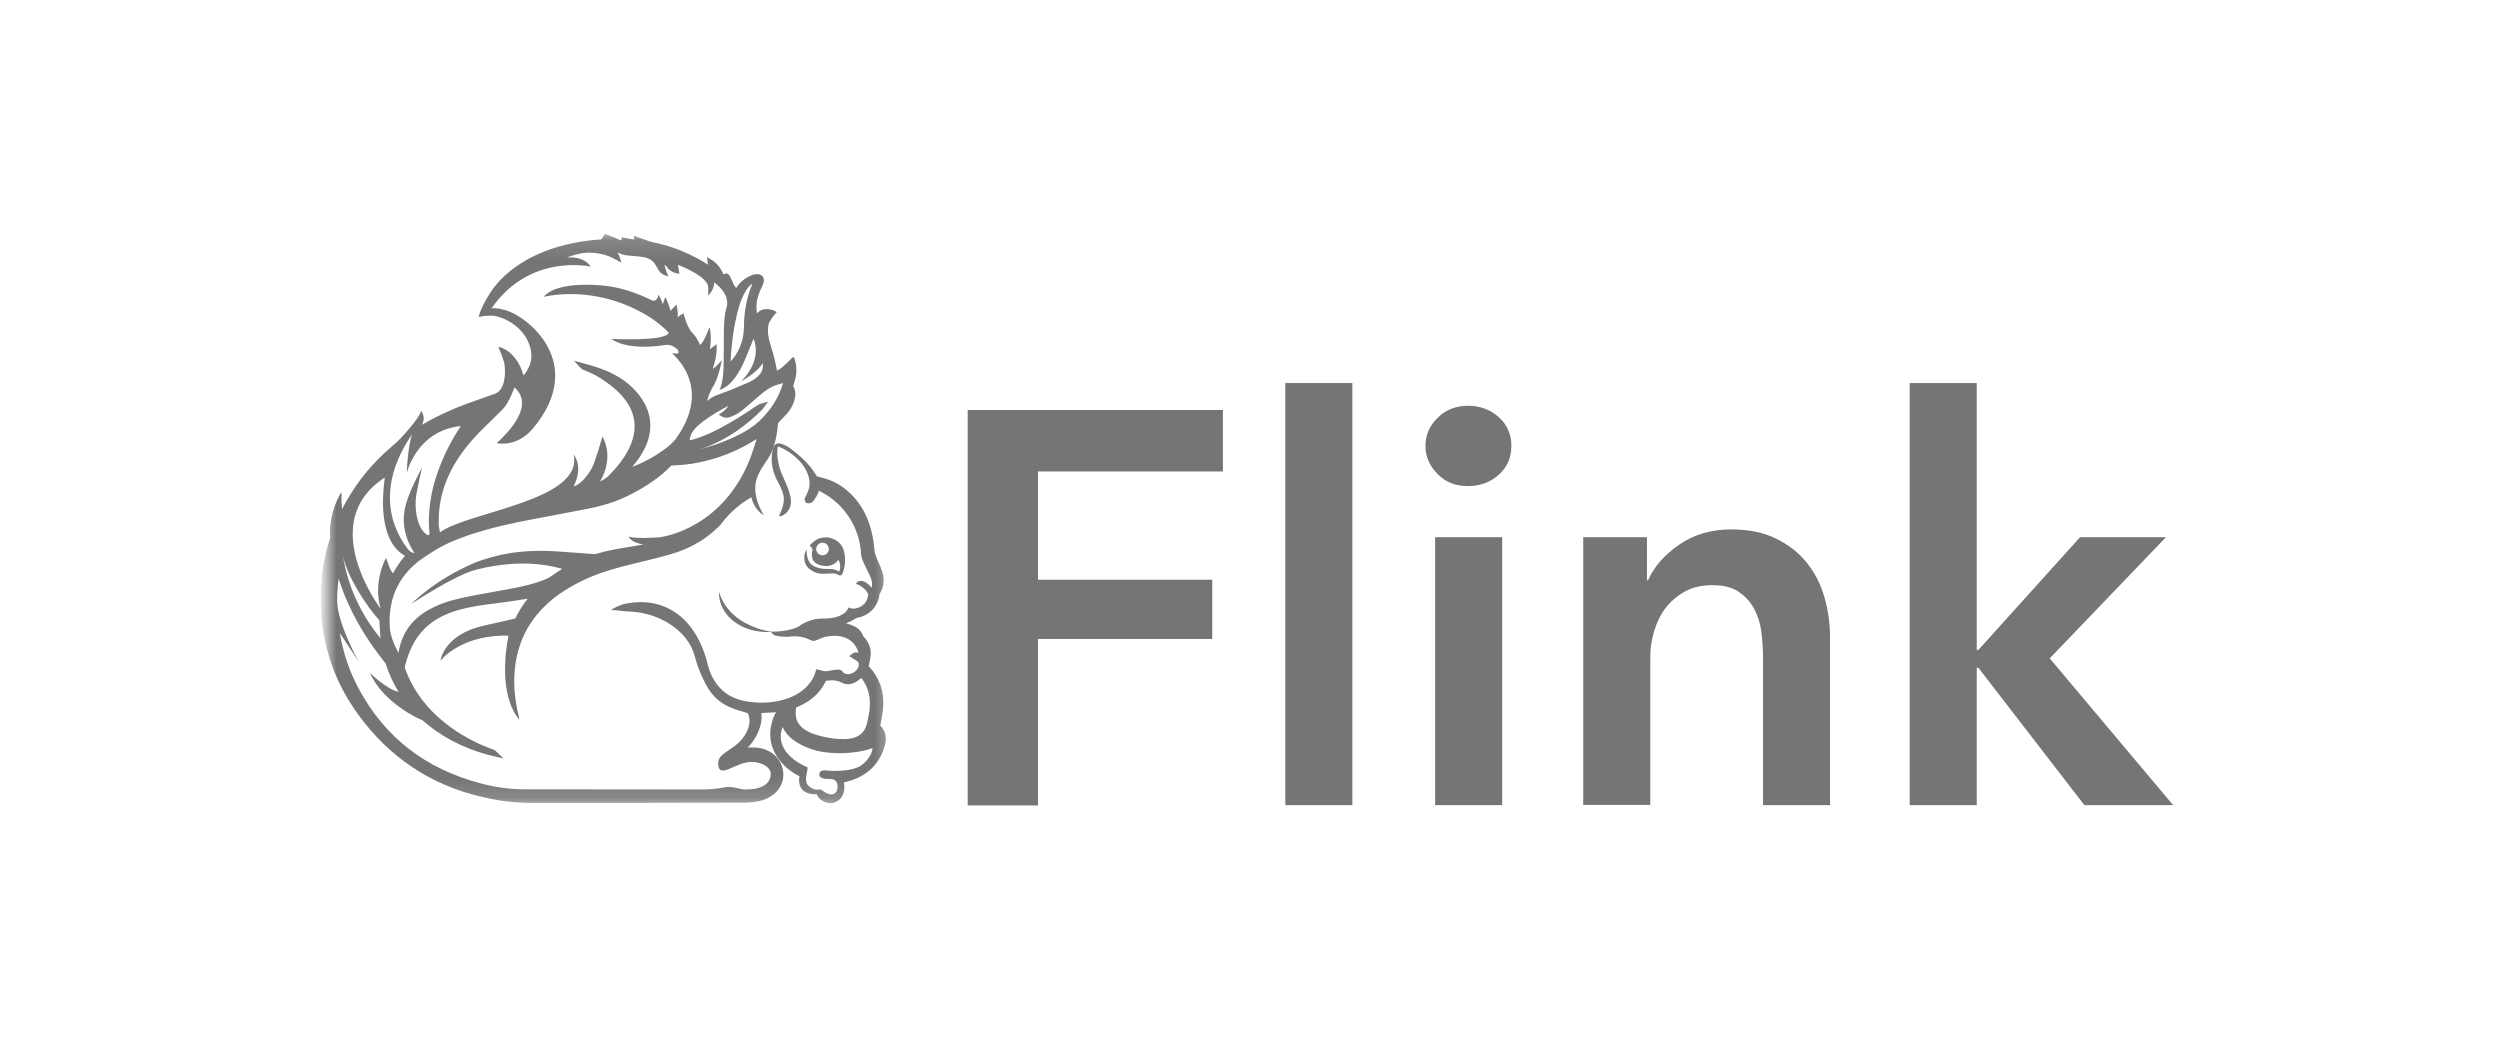
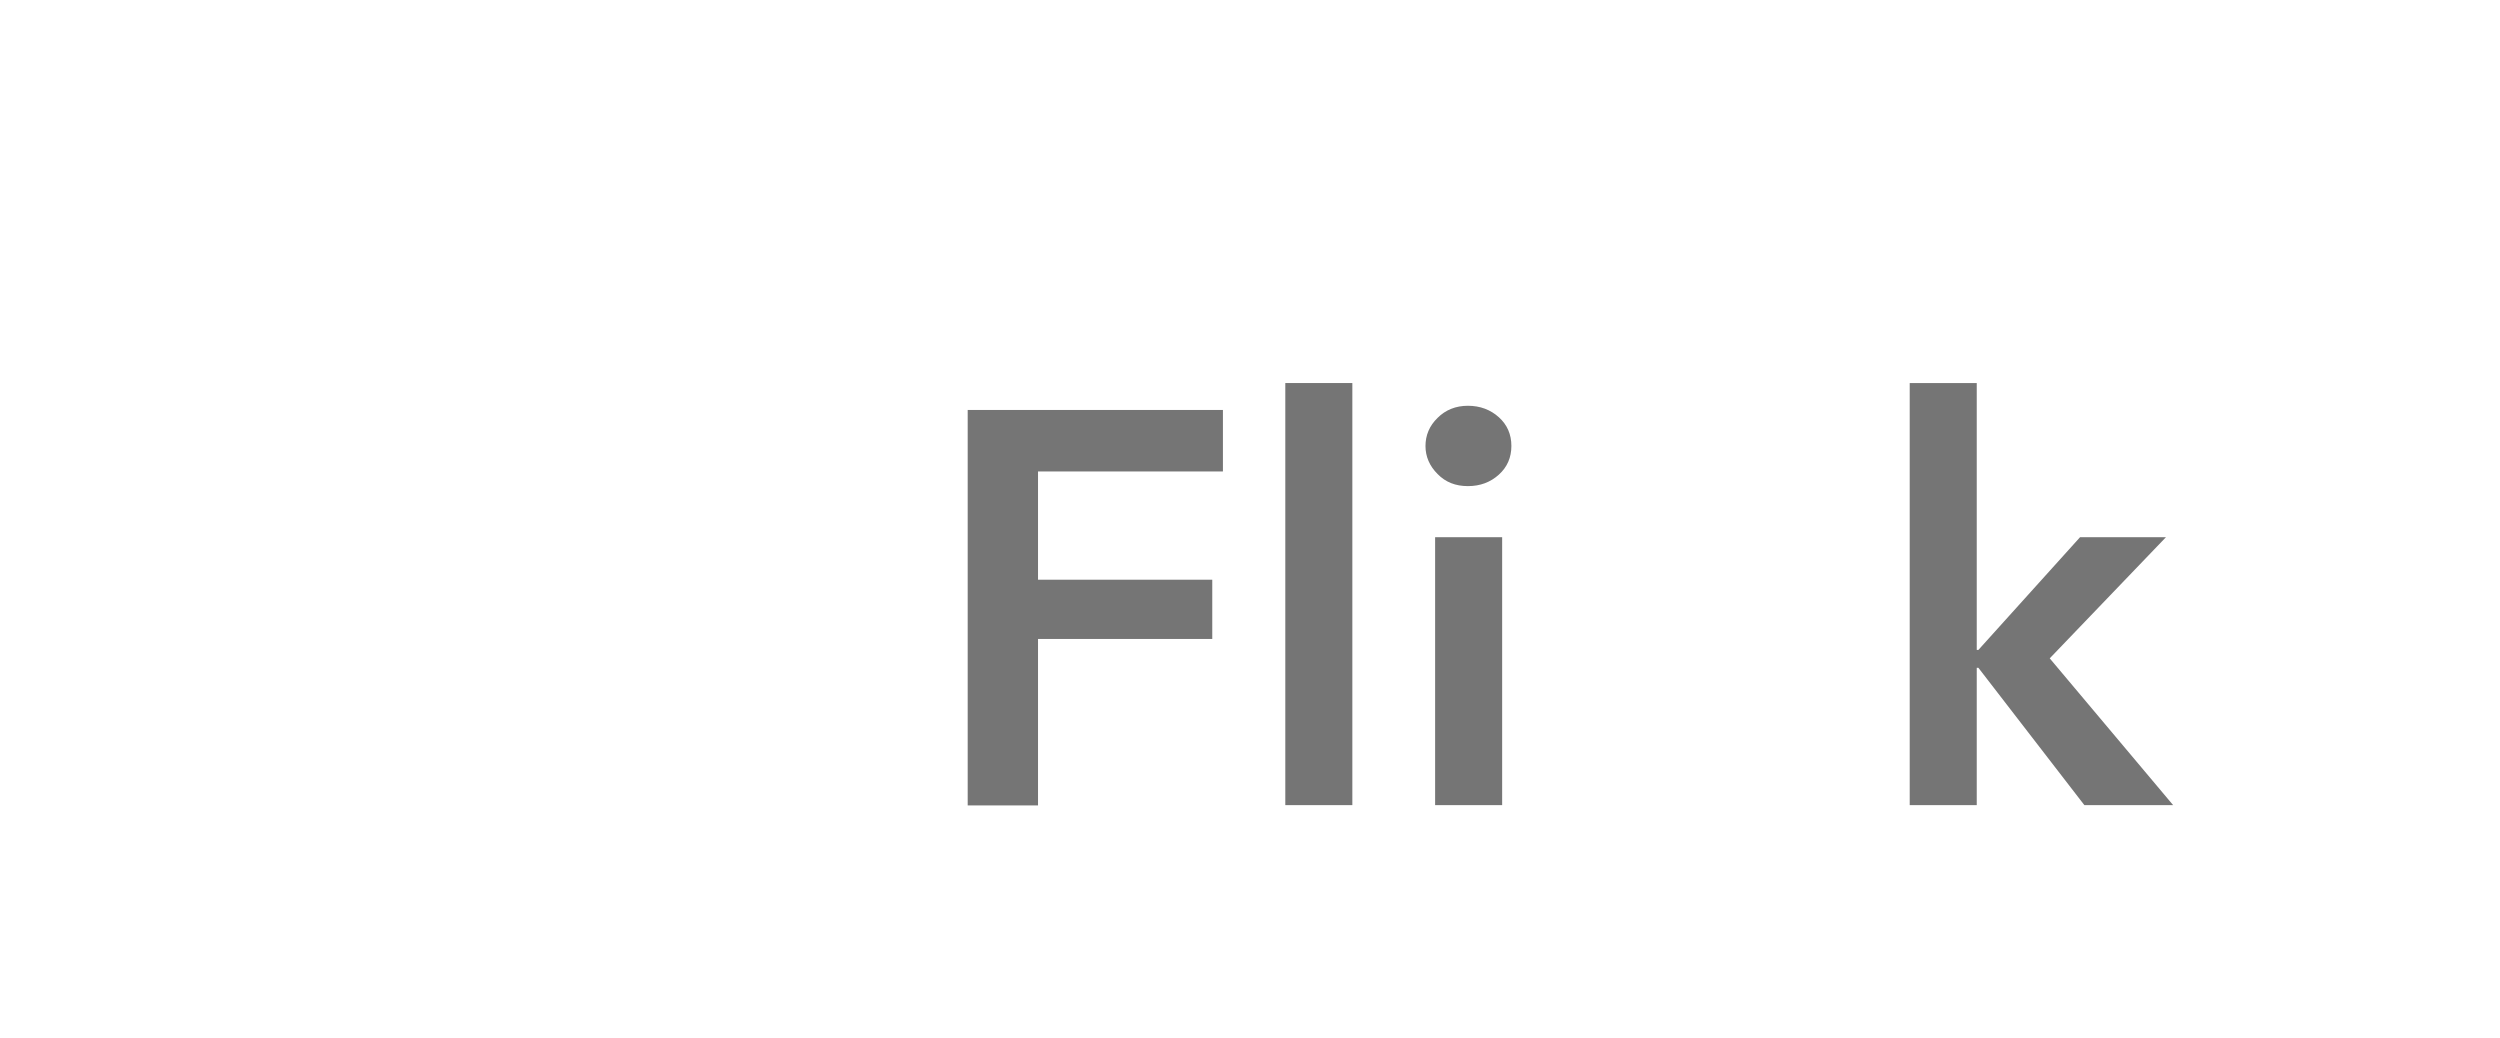
<svg xmlns="http://www.w3.org/2000/svg" width="130" height="54" viewBox="0 0 130 54" fill="none">
  <mask id="mask0_3187_10477" style="mask-type:luminance" maskUnits="userSpaceOnUse" x="17" y="12" width="30" height="30">
-     <path d="M46.539 12.113H17V41.855H46.539V12.113Z" fill="white" />
-   </mask>
+     </mask>
  <g mask="url(#mask0_3187_10477)">
    <g clip-path="url(#clip0_3187_10477)">
      <path d="M41.935 28.58C41.774 28.837 41.742 29.322 42.109 29.602C42.709 30.059 43.245 29.669 43.596 29.898C43.706 29.969 43.781 29.905 43.825 29.787C43.923 29.507 43.971 29.219 43.935 28.927C43.919 28.785 43.892 28.643 43.837 28.513C43.616 28 42.949 27.788 42.456 28.067C42.393 28.103 42.334 28.146 42.279 28.194C42.219 28.241 42.164 28.3 42.101 28.355C42.129 28.387 42.152 28.419 42.176 28.446C42.235 28.505 42.259 28.58 42.239 28.659C42.184 28.916 42.231 29.164 42.436 29.294C42.633 29.424 43.237 29.598 43.6 29.109C43.773 29.432 43.651 29.708 43.623 29.724C43.623 29.724 43.458 29.562 43.02 29.586C42.779 29.598 42.456 29.535 42.251 29.397C42.002 29.231 41.955 28.923 41.943 28.624C41.943 28.616 41.943 28.608 41.939 28.58H41.935ZM43.099 28.549C43.099 28.726 42.953 28.876 42.772 28.876C42.59 28.876 42.444 28.73 42.444 28.549C42.444 28.367 42.59 28.221 42.772 28.221C42.953 28.221 43.099 28.367 43.099 28.549Z" fill="#757575" />
      <path d="M39.203 26.083C39.203 26.083 39.203 26.044 39.203 26.028C39.196 26.016 39.188 26 39.18 25.988C39.199 26.016 39.207 26.051 39.203 26.087V26.083Z" fill="#757575" />
      <path d="M39.892 23.879C39.892 23.879 39.88 23.879 39.872 23.879C39.872 23.887 39.864 23.895 39.859 23.904C39.868 23.895 39.88 23.887 39.892 23.879Z" fill="#757575" />
      <path d="M45.778 37.723C45.794 37.62 45.81 37.522 45.83 37.423C45.869 37.206 45.913 36.981 45.928 36.752C45.98 35.94 45.727 35.23 45.171 34.638L45.191 34.551C45.218 34.429 45.25 34.272 45.27 34.122C45.317 33.747 45.195 33.412 44.903 33.096C44.895 33.088 44.883 33.076 44.879 33.069C44.808 32.855 44.654 32.682 44.422 32.568C44.288 32.501 44.142 32.449 43.996 32.414C44.173 32.339 44.351 32.252 44.532 32.142C44.552 32.13 44.564 32.126 44.564 32.126C45.155 32.035 45.621 31.578 45.723 30.99C45.723 30.978 45.723 30.962 45.727 30.95C45.727 30.927 45.731 30.899 45.735 30.891C45.968 30.532 46.011 30.122 45.861 29.684C45.814 29.542 45.751 29.4 45.696 29.274C45.652 29.175 45.613 29.081 45.573 28.982C45.53 28.872 45.486 28.75 45.475 28.639C45.447 28.331 45.4 27.925 45.289 27.519C45.057 26.679 44.65 26.016 44.047 25.503C43.495 25.034 42.907 24.829 42.114 24.711C42.221 24.88 42.079 24.955 42.154 25.145C42.185 25.219 42.193 25.294 42.193 25.361C43.55 25.827 44.579 27.061 44.753 28.548C44.757 28.592 44.761 28.635 44.765 28.678C44.773 28.801 44.784 28.927 44.824 29.049C44.871 29.191 44.934 29.325 45.001 29.456C45.029 29.511 45.053 29.562 45.08 29.617C45.104 29.665 45.128 29.716 45.151 29.763C45.199 29.866 45.254 29.98 45.297 30.095C45.337 30.193 45.376 30.418 45.325 30.56C45.325 30.56 45.068 30.236 44.816 30.209C44.572 30.185 44.512 30.359 44.512 30.359C44.512 30.359 45.009 30.528 45.147 30.911C45.132 31.112 45.06 31.282 44.934 31.408C44.777 31.566 44.615 31.617 44.445 31.645C44.256 31.672 44.118 31.585 44.118 31.585C44.118 31.585 44.011 32.161 42.816 32.165H42.745C42.394 32.165 42.055 32.264 41.68 32.473C41.187 32.883 40.075 32.844 40.075 32.844C39.763 32.792 39.471 32.714 39.188 32.599C38.667 32.39 38.205 32.094 37.85 31.652C37.657 31.416 37.515 31.152 37.417 30.864C37.409 30.836 37.397 30.812 37.385 30.785C37.381 31.065 37.44 31.333 37.559 31.581C37.803 32.086 38.209 32.414 38.714 32.631C39.152 32.82 39.614 32.883 40.091 32.859L40.189 32.97C40.237 33.025 40.288 33.041 40.324 33.049C40.517 33.096 40.722 33.116 40.951 33.116C41.037 33.116 41.574 32.994 42.114 33.27C42.161 33.293 42.229 33.325 42.307 33.325C42.347 33.325 42.386 33.317 42.426 33.301L42.485 33.278C42.615 33.23 42.867 33.124 42.867 33.124C44.422 32.781 44.642 33.956 44.642 33.956C44.603 33.936 44.556 33.924 44.504 33.924C44.445 33.924 44.386 33.944 44.335 33.984L44.157 34.118L44.422 34.283C44.477 34.319 44.524 34.346 44.575 34.382C44.635 34.421 44.662 34.48 44.658 34.571C44.65 34.812 44.37 35.056 44.106 35.056C44.075 35.056 44.047 35.056 44.019 35.048C43.913 35.025 43.85 34.989 43.814 34.926C43.783 34.875 43.712 34.82 43.629 34.82H43.558C43.471 34.828 43.388 34.832 43.297 34.847H43.278C43.159 34.879 43.049 34.903 42.943 34.903C42.903 34.903 42.867 34.903 42.832 34.891C42.781 34.883 42.733 34.871 42.682 34.855L42.446 34.8L42.406 34.942C42.347 35.151 42.248 35.336 42.11 35.518C41.81 35.901 41.404 36.173 40.876 36.346C40.485 36.472 40.063 36.539 39.621 36.539C39.389 36.539 39.144 36.52 38.892 36.484C37.945 36.35 37.282 35.833 36.928 34.954C36.868 34.808 36.825 34.65 36.785 34.492C36.762 34.406 36.742 34.323 36.718 34.24C36.592 33.814 36.434 33.439 36.233 33.084C35.862 32.437 35.405 31.98 34.829 31.676C34.368 31.436 33.863 31.309 33.33 31.309C33.109 31.309 32.877 31.329 32.644 31.372C32.545 31.392 32.451 31.4 32.352 31.436C31.847 31.629 31.784 31.72 31.784 31.72L32.029 31.735C32.068 31.735 32.159 31.747 32.25 31.759C32.348 31.771 32.447 31.783 32.49 31.787C32.66 31.794 32.822 31.802 32.983 31.818C33.654 31.885 34.261 32.09 34.794 32.429C35.508 32.883 35.945 33.443 36.131 34.141C36.245 34.571 36.407 35.001 36.616 35.415C36.738 35.664 36.896 35.948 37.125 36.196C37.452 36.547 37.866 36.784 38.434 36.946C38.588 36.989 38.734 37.036 38.86 37.076C38.876 37.08 38.892 37.088 38.907 37.131C38.978 37.316 38.994 37.494 38.959 37.675C38.904 37.963 38.766 38.228 38.537 38.488C38.355 38.697 38.123 38.855 37.894 39.008C37.768 39.091 37.649 39.182 37.543 39.273C37.409 39.387 37.338 39.541 37.346 39.707C37.353 39.845 37.361 40.069 37.594 40.069C37.645 40.069 37.701 40.058 37.791 40.03C37.831 40.018 37.866 40.002 37.906 39.987L38.107 39.9C38.217 39.853 38.332 39.805 38.442 39.758C38.667 39.667 38.884 39.62 39.093 39.62C39.203 39.62 39.314 39.632 39.42 39.659C39.724 39.734 40.004 39.9 40.067 40.141C40.067 40.141 40.28 41.067 38.746 41.052C38.623 41.052 38.497 41.02 38.363 40.989L38.292 40.973C38.146 40.937 38.016 40.922 37.89 40.922C37.772 40.922 37.665 40.941 37.562 40.961L37.515 40.969C37.208 41.024 36.88 41.052 36.45 41.052C36.257 41.052 27.311 41.044 27.311 41.044C26.503 41.044 25.742 40.929 25.036 40.748C22.113 39.983 20.03 38.346 18.674 35.849C18.18 34.942 17.845 33.96 17.672 32.919C17.68 32.934 18.646 34.398 18.646 34.398C18.646 34.398 17.577 32.469 17.534 31.317C17.518 30.915 17.557 30.501 17.608 30.087C17.64 30.189 17.672 30.292 17.707 30.39C18.204 31.81 18.961 33.136 20.015 34.453C20.038 34.484 20.062 34.52 20.07 34.556C20.232 35.056 20.452 35.534 20.724 35.975C20.105 35.849 19.226 34.981 19.226 34.981L19.34 35.202C20.03 36.532 21.651 37.34 21.971 37.455C22.902 38.279 24.03 38.878 25.327 39.237C25.402 39.257 25.473 39.273 25.548 39.292L26.183 39.442L25.777 39.052C25.73 39.008 25.682 38.989 25.651 38.977C24.732 38.65 23.892 38.188 23.154 37.604C22.188 36.843 21.494 35.912 21.091 34.84C21.044 34.709 21.048 34.642 21.072 34.583C21.095 34.524 21.107 34.465 21.123 34.406C21.135 34.362 21.143 34.335 21.151 34.307C21.367 33.605 21.691 33.057 22.14 32.631C22.562 32.232 23.103 31.94 23.793 31.735C24.452 31.542 25.146 31.451 25.817 31.369L26.108 31.329C26.487 31.282 26.874 31.223 27.244 31.163L27.438 31.132C27.185 31.455 26.968 31.802 26.791 32.165C26.743 32.181 25.383 32.485 25.217 32.52C23.052 32.982 22.906 34.358 22.906 34.358C22.906 34.358 23.84 33.12 26.089 33.053H26.168C26.258 33.053 26.349 33.053 26.44 33.061C25.817 36.319 27.023 37.451 27.016 37.411C26.743 36.37 26.672 35.423 26.806 34.516C26.976 33.337 27.497 32.323 28.349 31.499C28.928 30.939 29.658 30.469 30.581 30.059C31.382 29.704 32.226 29.487 33.023 29.294L33.176 29.258C33.76 29.116 34.348 28.974 34.924 28.805C35.815 28.544 36.588 28.114 37.223 27.527C37.322 27.436 37.432 27.337 37.523 27.215C37.973 26.631 38.486 26.19 39.073 25.858C39.156 26.229 39.369 26.58 39.716 26.793C39.349 26.166 39.164 25.527 39.337 24.935C39.503 24.407 39.775 24.143 40.067 23.63C40.414 22.963 40.45 22.017 40.458 22.009C40.521 21.942 40.564 21.879 40.631 21.816C40.71 21.737 40.785 21.658 40.864 21.575C41.097 21.334 41.27 21.031 41.341 20.668C41.416 20.289 41.242 20.088 41.242 20.088C41.306 19.855 41.392 19.627 41.408 19.394C41.44 18.96 41.31 18.561 41.246 18.561C41.219 18.561 40.69 19.161 40.402 19.275C40.335 18.865 40.229 18.447 40.063 17.927C39.941 17.536 39.905 17.213 39.957 16.913C39.992 16.688 40.264 16.376 40.264 16.376L40.391 16.227L40.217 16.136C40.189 16.12 39.965 16.069 39.89 16.069C39.673 16.069 39.491 16.148 39.361 16.297C39.334 16.12 39.33 15.939 39.349 15.757C39.377 15.442 39.503 15.154 39.61 14.937C39.641 14.87 39.681 14.783 39.708 14.692C39.74 14.578 39.724 14.471 39.665 14.385C39.602 14.302 39.503 14.254 39.385 14.254C39.282 14.254 39.191 14.27 39.113 14.302C38.758 14.436 38.478 14.665 38.28 14.98C38.217 14.905 38.158 14.822 38.123 14.728C38.075 14.598 38.012 14.475 37.953 14.365C37.906 14.27 37.839 14.223 37.756 14.223C37.697 14.223 37.653 14.246 37.622 14.278C37.519 14.006 37.349 13.773 37.121 13.592C37.105 13.58 37.089 13.572 37.069 13.556L36.758 13.367L36.817 13.765C36.02 13.249 35.141 12.874 34.202 12.649C34.127 12.633 34.052 12.617 33.977 12.602C33.748 12.558 33.09 12.298 32.971 12.263C32.944 12.251 32.995 12.452 32.995 12.452C32.9 12.452 32.36 12.341 32.34 12.341L32.297 12.503C32.297 12.503 31.575 12.176 31.437 12.176C31.437 12.176 31.291 12.444 31.271 12.448C30.617 12.487 29.989 12.586 29.406 12.728C28.384 12.984 27.528 13.363 26.795 13.892C26.152 14.353 25.69 14.866 25.355 15.446C25.185 15.733 24.937 16.195 24.894 16.491C25.075 16.42 25.465 16.412 25.537 16.412C25.864 16.412 26.357 16.605 26.712 16.866C27.095 17.145 27.367 17.493 27.52 17.903C27.737 18.491 27.639 19.035 27.225 19.524C27.095 19.09 26.921 18.763 26.676 18.498C26.507 18.309 26.306 18.171 26.081 18.08C26.045 18.065 26.01 18.057 25.974 18.053L25.915 18.045C25.915 18.045 26.199 18.688 26.235 18.956C26.31 19.536 26.235 20.344 25.671 20.502C25.501 20.549 25.339 20.62 25.174 20.676C24.874 20.778 24.566 20.889 24.259 20.999C23.403 21.319 22.641 21.677 21.935 22.092C22.152 21.76 21.951 21.421 21.892 21.354C21.868 21.701 20.788 22.861 20.579 23.038C19.813 23.685 19.234 24.289 18.756 24.924C18.386 25.421 18.058 25.941 17.786 26.478C17.758 26.194 17.75 25.91 17.762 25.618C17.766 25.488 17.049 26.71 17.171 27.941C17.171 27.941 17.171 27.961 17.159 27.996C16.926 28.722 16.776 29.448 16.717 30.146C16.488 32.714 17.127 35.092 18.622 37.151C20.212 39.34 22.365 40.815 25.028 41.43C25.734 41.596 26.515 41.75 27.639 41.75H32.332L38.738 41.738C38.738 41.738 39.491 41.738 39.917 41.505C40.284 41.308 40.489 41.107 40.639 40.764C40.868 40.227 40.671 39.545 40.181 39.186C39.89 38.973 39.542 38.867 39.124 38.867C39.085 38.867 39.046 38.867 39.006 38.867C38.963 38.867 38.923 38.87 38.88 38.874C39.207 38.543 39.432 38.149 39.547 37.703C39.598 37.502 39.614 37.297 39.598 37.088V37.076L39.696 37.072C39.921 37.064 40.146 37.052 40.367 37.036C40.292 37.131 40.237 37.242 40.197 37.364C40.087 37.711 40.039 37.999 40.055 38.271C40.075 38.752 40.256 39.198 40.596 39.604C40.856 39.916 41.179 40.168 41.574 40.369C41.534 40.535 41.546 40.709 41.605 40.874C41.653 41 41.736 41.107 41.858 41.174C41.992 41.249 42.138 41.296 42.292 41.296C42.347 41.296 42.402 41.308 42.465 41.296C42.706 41.833 43.297 41.762 43.297 41.762C43.783 41.651 43.948 41.194 43.901 40.823C43.893 40.779 43.885 40.732 43.877 40.689L43.905 40.681C44.035 40.649 44.165 40.618 44.299 40.571C45.195 40.259 45.77 39.648 46.015 38.756C46.126 38.35 46.047 38.007 45.778 37.731V37.723ZM39.093 23.614C37.72 27.428 34.517 27.945 34.194 27.945C34.194 27.945 33.153 28.024 32.687 27.913C32.703 27.98 32.928 28.241 33.449 28.308C33.244 28.351 33.038 28.391 32.833 28.422C32.289 28.501 31.642 28.608 31.003 28.801C30.976 28.809 30.944 28.813 30.916 28.813H30.901C30.305 28.769 29.709 28.73 29.114 28.683C28.751 28.655 28.42 28.643 28.1 28.643C27.718 28.643 27.363 28.663 27.012 28.698C26.223 28.781 25.446 28.97 24.696 29.258C22.543 30.177 21.395 31.404 21.395 31.404C21.395 31.404 23.6 29.921 24.771 29.621C27.327 28.97 28.948 29.511 29.24 29.582C29.063 29.688 28.889 29.799 28.723 29.921C28.589 30.02 28.439 30.099 28.27 30.162C28.144 30.209 28.006 30.256 27.864 30.304C27.272 30.489 26.653 30.599 26.049 30.706C26.049 30.706 25.805 30.749 25.694 30.769C25.11 30.875 24.491 30.986 23.876 31.124C23.268 31.258 22.744 31.455 22.267 31.724C21.387 32.221 20.87 32.974 20.721 33.956C20.464 33.475 20.279 33.005 20.263 32.52C20.164 29.996 21.927 29.065 22.444 28.726C22.969 28.379 23.592 28.091 24.397 27.819C25.505 27.444 26.657 27.199 27.737 26.994C28.148 26.916 28.554 26.837 28.964 26.762L29.063 26.742C29.544 26.651 30.025 26.561 30.51 26.466C31.354 26.304 32.029 26.087 32.632 25.791C33.591 25.322 34.316 24.817 34.916 24.206C35.397 24.19 35.831 24.147 36.241 24.068C37.342 23.859 38.383 23.445 39.345 22.829C39.27 23.105 39.176 23.362 39.085 23.618L39.093 23.614ZM40.146 20.108C40.28 20.045 40.434 20.001 40.58 19.958C40.58 19.958 40.671 19.93 40.71 19.918C40.702 19.958 40.694 19.997 40.682 20.037C40.458 20.731 40.059 21.346 39.507 21.871C39.152 22.206 38.714 22.486 38.087 22.77C37.562 23.007 36.995 23.204 36.328 23.381C36.521 23.326 36.711 23.259 36.9 23.18C37.882 22.774 38.777 22.155 39.645 21.291C39.657 21.279 39.669 21.267 39.677 21.252L39.941 20.885L39.511 21.007C39.464 21.023 39.428 21.043 39.401 21.062C38.667 21.571 38 21.977 37.357 22.312C36.955 22.522 36.442 22.75 35.93 22.884C35.918 22.884 35.867 22.888 35.867 22.892C35.867 22.699 35.961 22.51 36.103 22.328C36.21 22.194 36.411 22.029 36.557 21.918C37.002 21.579 37.488 21.307 37.898 21.094C37.748 21.287 37.59 21.441 37.377 21.547C37.377 21.547 37.626 21.808 37.945 21.693C38.312 21.563 38.481 21.433 38.718 21.236C38.852 21.125 38.982 21.011 39.113 20.896C39.266 20.762 39.456 20.597 39.641 20.447C39.775 20.34 39.953 20.206 40.138 20.116L40.146 20.108ZM38.379 16.12C38.501 15.655 38.647 15.319 38.84 15.035C38.931 14.905 39.022 14.81 39.128 14.743C39.124 14.755 39.109 14.791 39.109 14.791C38.825 15.485 38.687 16.219 38.683 17.039C38.683 17.161 38.667 17.28 38.655 17.39C38.58 18.037 38.213 18.566 37.989 18.802C38.044 17.777 38.17 16.917 38.379 16.116V16.12ZM25.608 21.804C25.852 21.571 26.061 21.374 26.215 21.196C26.479 20.893 26.747 20.163 26.755 20.147C27.852 21.11 26.341 22.569 25.832 23.042C25.824 23.05 26.874 23.283 27.702 22.293C30.585 18.865 27.367 16.392 26.25 16.12C26.175 16.1 25.785 15.982 25.556 16.041C27.552 13.142 30.715 13.864 30.715 13.864C30.715 13.864 30.471 13.399 29.682 13.383C29.654 13.383 29.631 13.383 29.603 13.383C29.564 13.383 29.52 13.383 29.481 13.383C29.504 13.375 29.524 13.367 29.548 13.359C29.883 13.257 30.636 12.933 31.686 13.335C31.887 13.41 32.309 13.659 32.309 13.659L32.254 13.458L32.218 13.367L32.21 13.339C32.194 13.296 32.183 13.261 32.163 13.229C32.143 13.197 32.127 13.162 32.108 13.126C32.139 13.138 32.167 13.15 32.198 13.166C32.395 13.261 32.589 13.284 32.755 13.296C33.015 13.312 33.244 13.335 33.453 13.367C33.752 13.41 33.977 13.564 34.119 13.828C34.163 13.907 34.214 13.982 34.249 14.049C34.411 14.333 34.754 14.361 34.754 14.361L34.648 14.112L34.545 13.757C34.596 13.801 34.656 13.844 34.695 13.903C34.884 14.203 35.33 14.235 35.33 14.235L35.251 13.769C35.283 13.789 36.75 14.325 36.829 14.917C36.829 14.949 36.829 15.375 36.829 15.375C36.829 15.375 37.125 15.083 37.144 14.688C37.212 14.747 37.953 15.256 37.791 15.954C37.653 16.408 37.641 16.901 37.638 17.552C37.638 17.706 37.638 17.86 37.638 18.013V18.08C37.638 18.376 37.63 18.711 37.626 19.043C37.614 19.95 37.413 20.277 37.413 20.277L37.464 20.258C37.515 20.242 37.559 20.222 37.598 20.202C37.783 20.104 37.953 19.966 38.119 19.768C38.438 19.386 38.639 18.952 38.805 18.542C38.923 18.246 39.053 17.934 39.184 17.619C39.669 18.814 38.529 19.835 38.529 19.835C38.529 19.835 39.408 19.362 39.653 18.885C39.653 18.885 39.862 19.469 38.919 19.887C38.474 20.084 38.012 20.277 37.555 20.443L37.286 20.541C37.176 20.581 37.062 20.64 36.947 20.715C36.888 20.755 36.829 20.802 36.77 20.853C36.845 20.549 36.963 20.297 37.105 20.056C37.326 19.678 37.428 19.197 37.488 18.948L37.535 18.727C37.535 18.727 37.255 19.074 37.066 19.181C37.073 19.141 37.081 19.106 37.093 19.07C37.318 18.419 37.267 17.899 37.267 17.899C37.267 17.899 36.923 18.143 36.916 18.155C37.034 17.418 36.892 17.008 36.892 17.008C36.892 17.008 36.62 17.785 36.403 17.938C36.3 17.67 36.119 17.422 36.02 17.327C35.717 17.031 35.543 16.29 35.543 16.29C35.543 16.29 35.235 16.479 35.231 16.491C35.255 16.436 35.263 16.234 35.176 15.836C35.176 15.836 34.88 16.14 34.877 16.167C34.877 16.167 34.652 15.465 34.596 15.465C34.577 15.465 34.49 15.765 34.466 15.824C34.466 15.793 34.234 15.221 34.23 15.355C34.23 15.469 34.099 15.722 33.89 15.615C33.07 15.205 32.183 14.913 31.252 14.838C28.948 14.657 28.388 15.292 28.278 15.434C28.278 15.434 29.351 15.162 30.755 15.371C31.666 15.505 32.538 15.793 33.346 16.234C33.918 16.546 34.387 16.897 34.77 17.295C34.679 17.769 31.792 17.623 31.792 17.623C31.792 17.623 32.518 18.262 34.577 17.942C34.825 17.903 35.019 18.001 35.196 18.14C35.263 18.195 35.298 18.285 35.283 18.337C35.271 18.376 35.196 18.384 35.157 18.384C35.133 18.384 35.105 18.384 35.078 18.376C35.014 18.368 34.983 18.364 34.963 18.364C34.865 18.364 37.152 19.997 35.16 22.794C34.746 23.373 33.524 24.052 32.881 24.273C34.967 21.847 32.991 20.187 32.474 19.808C32.021 19.477 31.477 19.224 30.763 19.011C30.676 18.988 30.589 18.964 30.498 18.936L29.844 18.755L30.218 19.161C30.218 19.161 30.246 19.197 30.281 19.208C30.305 19.216 30.329 19.228 30.349 19.236C30.806 19.413 31.177 19.615 31.492 19.847C32.017 20.238 34.529 21.879 31.615 24.774C31.512 24.876 31.248 25.022 31.2 25.038C31.985 23.717 31.323 22.699 31.323 22.699C31.323 22.699 30.964 24.02 30.751 24.387C30.502 24.825 30.167 25.18 29.824 25.302C30.368 24.237 29.828 23.634 29.828 23.634C30.368 26.044 24.306 26.612 22.878 27.681C22.843 27.535 22.811 27.341 22.811 27.184C22.779 24.502 24.554 22.813 25.615 21.808L25.608 21.804ZM21.415 22.593C21.32 22.971 21.241 23.334 21.178 24.091C21.17 24.194 21.151 24.596 21.151 24.596C21.151 24.596 21.655 22.395 23.963 22.155C23.493 22.857 23.115 23.598 22.831 24.356C22.574 25.038 22.417 25.693 22.342 26.359C22.29 26.848 22.286 27.326 22.338 27.779C22.31 27.799 22.282 27.819 22.255 27.838C21.742 27.55 21.58 26.695 21.616 26.02C21.648 25.472 21.987 24.218 21.935 24.324C21.604 25.01 21.032 25.981 20.997 26.908C20.973 27.558 21.17 28.189 21.557 28.765C21.502 28.753 21.43 28.73 21.348 28.69H21.34L21.312 28.659C21.273 28.623 21.229 28.584 21.198 28.541C19.076 25.701 21.261 22.877 21.415 22.596V22.593ZM20.011 24.829C19.983 25.034 19.959 25.235 19.944 25.44C19.884 26.111 19.912 26.706 20.022 27.259C20.121 27.74 20.275 28.111 20.508 28.418C20.669 28.631 20.851 28.789 21.056 28.903C20.815 29.191 20.606 29.499 20.433 29.814C20.342 29.696 20.279 29.582 20.239 29.463L20.074 29.01C20.074 29.01 19.384 30.209 19.79 31.649C19.79 31.649 16.386 27.168 20.011 24.833V24.829ZM19.707 32.232C19.727 32.252 19.73 32.276 19.73 32.307C19.746 32.635 19.762 32.911 19.786 33.187C19.786 33.187 19.786 33.187 19.786 33.191C18.748 31.925 18.09 30.485 17.829 28.895C18.07 30.035 19.084 31.546 19.707 32.232ZM44.717 39.845C44.362 40.042 43.83 40.089 43.372 40.089C43.258 40.089 43.136 40.081 43.006 40.066C42.982 40.066 42.958 40.062 42.935 40.062C42.836 40.062 42.714 40.058 42.654 40.137C42.568 40.247 42.52 40.511 43.077 40.507C43.104 40.507 43.388 40.468 43.507 40.677C43.601 40.843 43.538 41.123 43.467 41.202C43.187 41.509 42.694 41.052 42.694 41.052C42.587 41.052 42.319 41.138 42.031 40.85C41.743 40.563 42.087 39.939 41.968 39.888C41.858 39.845 41.826 39.829 41.724 39.778C41.116 39.462 40.308 38.764 40.698 37.798C41.018 38.594 42.161 38.997 42.702 39.087C44.24 39.34 45.341 38.914 45.364 38.902C45.388 39.225 44.97 39.707 44.717 39.845ZM45.23 36.796C45.203 37.068 45.147 37.332 45.08 37.624C44.993 38.007 44.765 38.255 44.394 38.366C44.236 38.413 44.063 38.433 43.846 38.433C43.483 38.433 43.116 38.385 42.722 38.287C42.331 38.188 42.075 38.09 41.87 37.955C41.613 37.786 41.463 37.585 41.4 37.332C41.357 37.143 41.377 36.95 41.4 36.804C41.4 36.796 41.4 36.788 41.4 36.788C41.4 36.788 41.408 36.788 41.42 36.78C42.134 36.492 42.631 36.054 42.931 35.439C42.946 35.404 42.962 35.396 42.994 35.392C43.084 35.384 43.163 35.376 43.234 35.376C43.443 35.376 43.617 35.415 43.771 35.498C43.877 35.553 43.988 35.581 44.098 35.581C44.209 35.581 44.323 35.553 44.437 35.498C44.52 35.459 44.595 35.411 44.666 35.356C44.709 35.325 44.749 35.289 44.788 35.254C45.132 35.695 45.278 36.216 45.222 36.792L45.23 36.796Z" fill="#757575" />
-       <path d="M40.759 26.77C41.078 26.569 41.114 26.25 41.114 26.25C41.228 25.749 40.751 24.924 40.597 24.506C40.471 24.163 40.36 23.575 40.451 23.216C40.834 23.331 41.311 23.686 41.591 23.989C41.891 24.317 42.135 24.794 42.096 25.232C42.08 25.409 41.997 25.638 41.867 25.863C41.812 25.962 41.84 26.171 42.021 26.171C42.159 26.171 42.222 26.151 42.325 26.009C42.691 25.524 42.743 25.082 42.262 24.439C41.914 23.974 41.54 23.646 41.078 23.303C40.948 23.204 40.715 23.094 40.554 23.062C40.376 23.027 40.27 23.114 40.207 23.287C40.187 23.351 40.171 23.414 40.159 23.481C40.057 24.06 40.191 24.589 40.475 25.106C40.853 25.796 40.849 26.104 40.506 26.833C40.506 26.833 40.577 26.884 40.755 26.77H40.759Z" fill="#757575" />
    </g>
  </g>
  <path d="M50.32 21.318H63.592V24.516H53.977V30.145H63.038V33.226H53.977V41.882H50.32V21.318Z" fill="#757575" />
  <path d="M66.836 19.918H70.322V41.867H66.836V19.918Z" fill="#757575" />
  <path d="M74.125 23.2C74.125 22.635 74.328 22.144 74.754 21.729C75.17 21.313 75.703 21.1 76.332 21.1C76.961 21.1 77.504 21.302 77.941 21.697C78.378 22.091 78.592 22.592 78.592 23.189C78.592 23.786 78.378 24.287 77.941 24.681C77.504 25.076 76.971 25.278 76.332 25.278C75.692 25.278 75.17 25.076 74.754 24.649C74.338 24.234 74.125 23.743 74.125 23.189V23.2ZM74.626 27.933H78.112V41.866H74.626V27.933Z" fill="#757575" />
-   <path d="M82.339 27.934H85.643V30.173H85.697C86.006 29.48 86.539 28.862 87.306 28.329C88.074 27.796 88.98 27.529 90.025 27.529C90.931 27.529 91.709 27.689 92.359 28.009C93.01 28.329 93.543 28.745 93.958 29.267C94.374 29.789 94.683 30.386 94.875 31.069C95.067 31.751 95.163 32.444 95.163 33.158V41.867H91.677V34.149C91.677 33.744 91.645 33.318 91.592 32.87C91.538 32.422 91.411 32.028 91.219 31.665C91.027 31.303 90.76 31.015 90.419 30.781C90.078 30.546 89.63 30.429 89.065 30.429C88.5 30.429 88.021 30.535 87.616 30.759C87.21 30.983 86.88 31.271 86.614 31.612C86.347 31.964 86.155 32.358 86.016 32.817C85.878 33.275 85.814 33.733 85.814 34.192V41.856H82.328V27.924L82.339 27.934Z" fill="#757575" />
  <path d="M99.305 19.918H102.791V33.797H102.876L108.163 27.934H112.63L106.586 34.234L113.003 41.867H108.387L102.876 34.725H102.791V41.867H99.305V19.918Z" fill="#757575" />
  <defs>
    <clipPath id="clip0_3187_10477">
      <rect width="29.373" height="29.574" fill="white" transform="translate(16.688 12.188)" />
    </clipPath>
  </defs>
</svg>